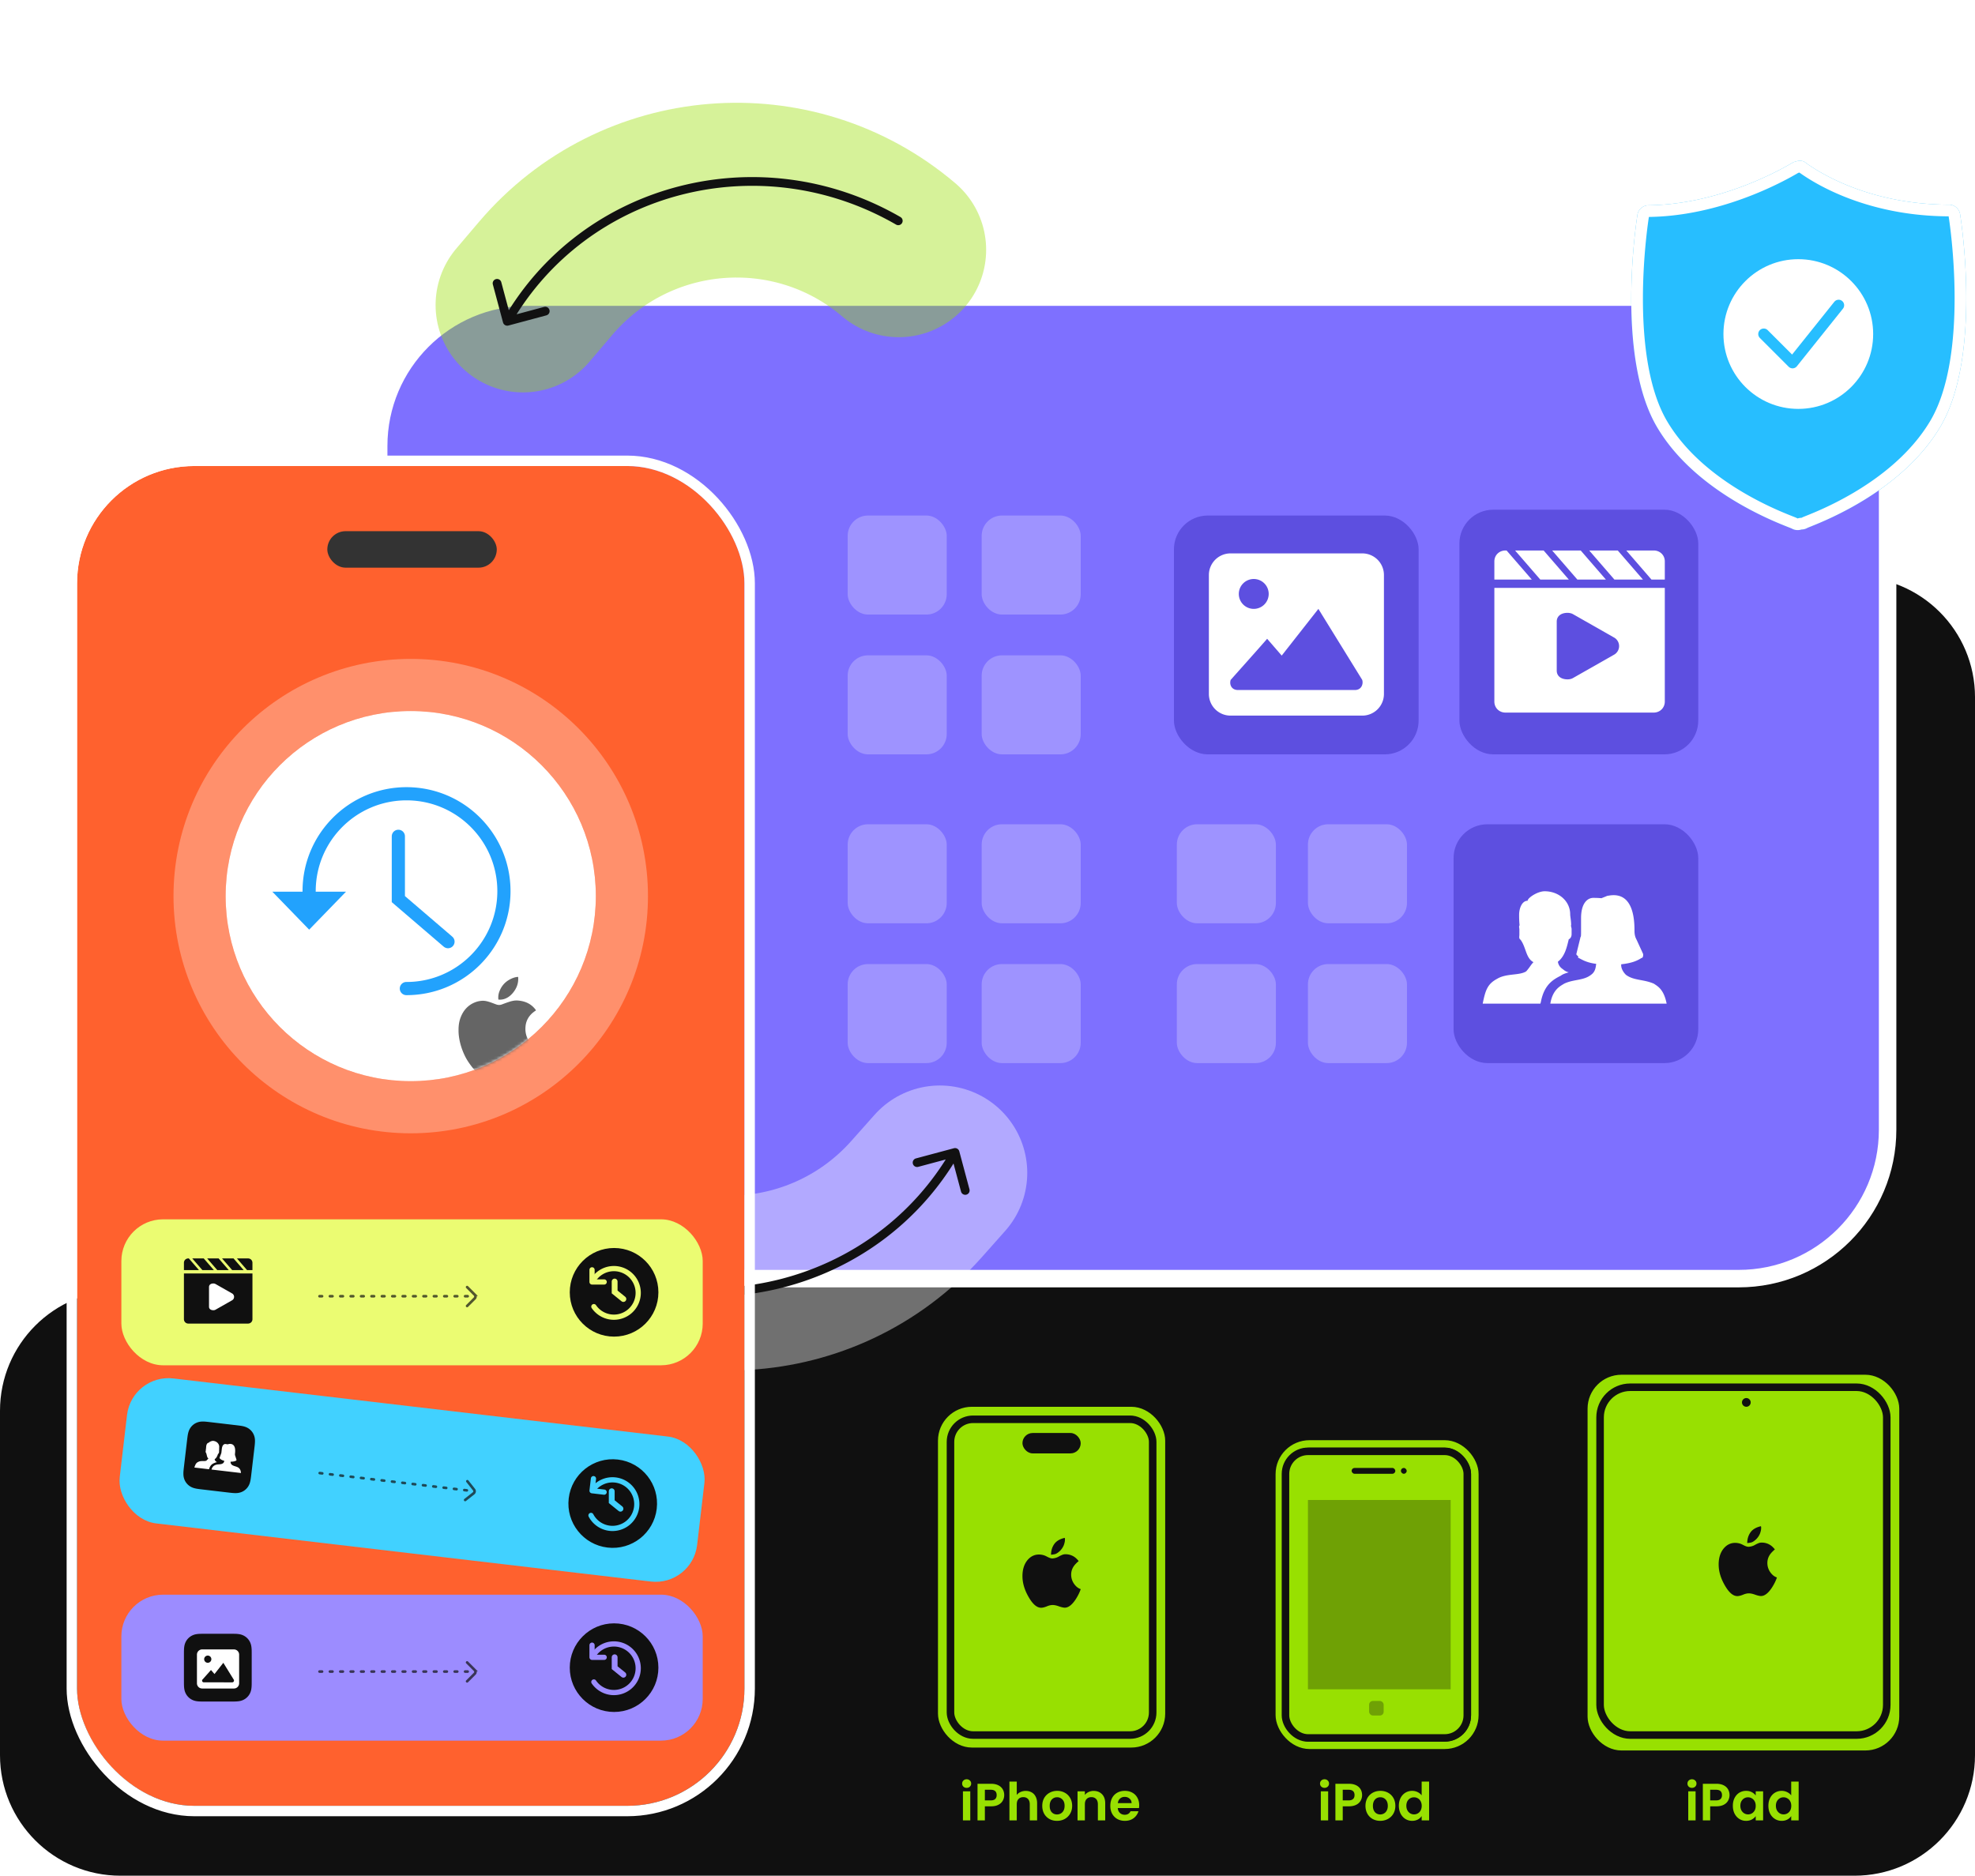
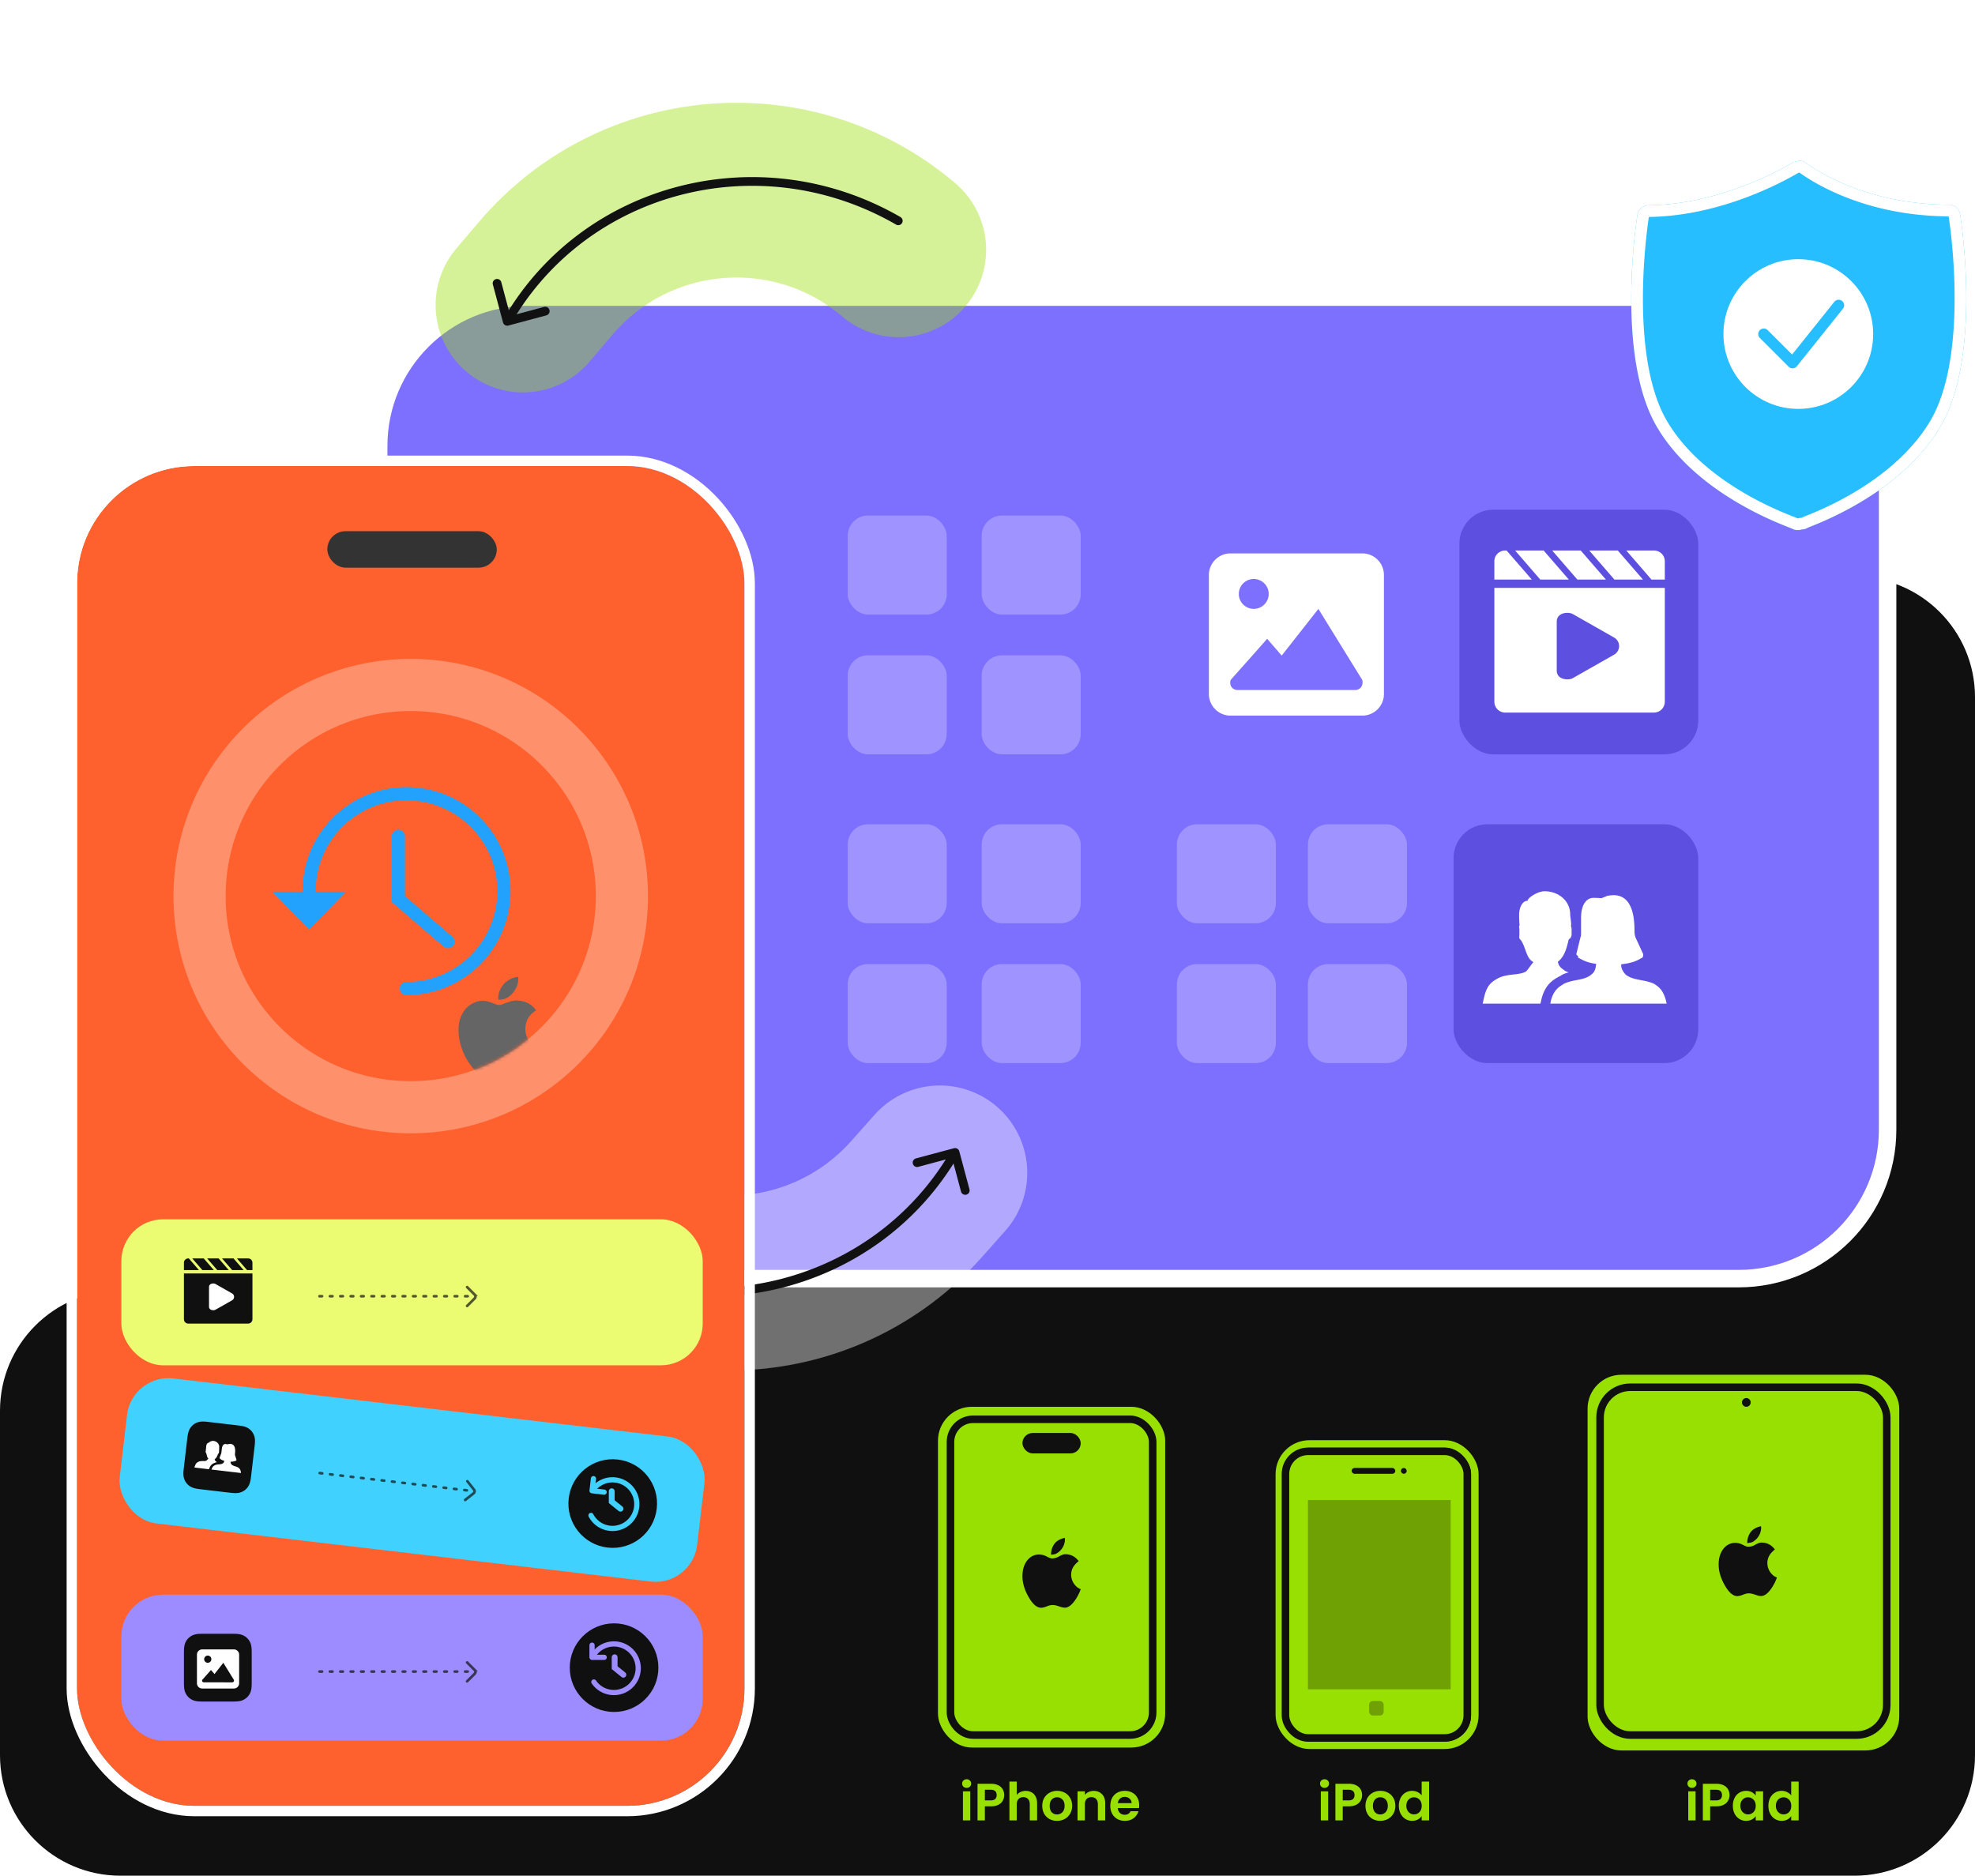
<svg xmlns="http://www.w3.org/2000/svg" width="678" height="644" fill="none">
  <path fill="#101010" fill-rule="evenodd" d="M678.003 239.379c0-22.853-18.526-41.379-41.379-41.379H225.379C202.526 198 184 216.526 184 239.379v162.242C184 424.474 165.474 443 142.621 443H41.379C18.526 443 0 461.526 0 484.379v118.242C0 625.474 18.526 644 41.38 644H636.62C659.474 644 678 625.474 678 602.621v-51.62l.001-.001.002-.001z" clip-rule="evenodd" />
  <path fill="#7E70FF" stroke="#fff" stroke-width="6" d="M181.124 102h415.752C625.111 102 648 124.889 648 153.124v234.752C648 416.111 625.111 439 596.876 439H181.124C152.889 439 130 416.111 130 387.876V153.124C130 124.889 152.889 102 181.124 102Z" />
  <path fill="#27BEFF" d="m672.918 73.767-.036-.227a3.88 3.88 0 0 0-3.296-3.233l-.199-.028c-31.887 0-49.744-14.69-50.084-14.815l-.07-.026a3.88 3.88 0 0 0-2.397-.097l-.822.231-.317.103c-.34.125-23.197 14.604-50.085 14.815l-.198.028a3.88 3.88 0 0 0-3.296 3.233l-.036.227c-.313 1.974-7.515 48.621 6.836 72.78 14.157 23.834 44.92 34.014 46.222 34.73a4.1 4.1 0 0 0 3.284.301h.001c.682 0 1.372-.17 2.009-.527 1.279-.716 31.5-10.896 45.649-34.713 14.351-24.162 7.148-70.808 6.835-72.782" />
  <path fill="#fff" fill-rule="evenodd" d="m619.303 55.464-.07-.026a3.88 3.88 0 0 0-2.397-.097l-.822.231-.317.103a6 6 0 0 0-.339.194c-2.953 1.732-24.585 14.424-49.746 14.621l-.198.028a3.88 3.88 0 0 0-3.296 3.233l-.036.227c-.313 1.974-7.515 48.621 6.836 72.78 12.805 21.558 39.196 31.945 45.084 34.262.621.245 1.014.4 1.138.468a4.1 4.1 0 0 0 3.284.301h.001c.682 0 1.372-.17 2.009-.527.123-.068.511-.224 1.126-.47 5.8-2.323 31.73-12.709 44.523-34.243 14.351-24.162 7.148-70.808 6.835-72.782l-.036-.227a3.88 3.88 0 0 0-3.296-3.233l-.199-.028c-29.736 0-47.271-12.774-49.777-14.6a4 4 0 0 0-.307-.215m49.664 18.929-.018-.115c-16.363-.066-29.19-3.852-38.027-7.69-4.456-1.935-7.895-3.882-10.262-5.37a58 58 0 0 1-2.73-1.82l-.211-.15-.415.116q-.284.167-.76.442a98 98 0 0 1-3.168 1.744 120 120 0 0 1-11.275 5.212c-9.298 3.734-22.09 7.543-36.049 7.724l-.019.119-.001.001c-.143.903-1.986 12.826-2.031 27.455-.046 14.832 1.774 31.575 8.356 42.655l-3.427 2.035 3.427-2.035c6.585 11.086 17.16 19.168 26.508 24.621a115 115 0 0 0 12.087 6.105c1.59.69 2.911 1.222 3.882 1.607l.618.244.591.233.044.018c.21.083.652.259.98.439l.001.001a.2.2 0 0 0 .033.013l.017.003h.003a.1.1 0 0 0 .036-.007 4 4 0 0 1 1.277-.204l.002-.001.01-.002a.1.1 0 0 0 .033-.014h.001c.328-.184.77-.362.975-.445l.043-.017.588-.237.601-.241c.954-.385 2.252-.916 3.815-1.606a113 113 0 0 0 11.893-6.1c9.205-5.447 19.658-13.527 26.248-24.62 6.582-11.081 8.402-27.824 8.356-42.656-.045-14.638-1.891-26.567-2.032-27.457m-51.882-15.604q-.005-.004-.001 0z" clip-rule="evenodd" />
  <circle cx="617.341" cy="114.687" r="25.7" fill="#fff" />
  <path stroke="#27BEFF" stroke-linecap="round" stroke-linejoin="round" stroke-width="3.793" d="m605.484 114.686 9.885 9.885 15.816-19.769" />
-   <rect width="84" height="82" x="403" y="177" fill="#5D4FE0" rx="11.614" />
  <path fill="#fff" fill-rule="evenodd" d="M467.667 245.696a7.426 7.426 0 0 0 7.426-7.426v-40.844a7.426 7.426 0 0 0-7.426-7.426h-45.241a7.426 7.426 0 0 0-7.426 7.426v40.844a7.426 7.426 0 0 0 7.426 7.426h45.241m-20.095-8.788H424.99c-2.328 0-3.004-2.004-2.509-3.48q11.996-13.445 12.514-14.116l5.005 5.775 12.588-16.027 15.05 24.368c.445 1.424-.26 3.48-2.508 3.48zm-13.541-29.363a5.13 5.13 0 0 0 0-7.254 5.131 5.131 0 0 0-8.758 3.627 5.129 5.129 0 0 0 8.758 3.627" clip-rule="evenodd" />
  <rect width="84" height="82" x="499" y="283" fill="#5D4FE0" rx="11.614" />
  <path fill="#fff" fill-rule="evenodd" d="M558.184 334.703c2.76 2.035 6.007 1.454 9.607 3.052 1.27.872 3.38 1.891 4.353 6.833h-39.931c.811-4.942 3.587-6.105 4.707-6.833 3.247-1.598 6.655-1.017 9.253-3.052 1.46-1.018 1.623-2.471 1.785-3.779-3.57-.437-5.047-1.599-6.33-2.181.64-.29-.487-.726-.487-1.163l1.461-5.96c.162.191.162-1.163.162-1.598v-4.798c0-5.233 2.273-6.954 4.22-6.954 1.786 0 2.76.122 2.76.122l1.461-.581c.324-.145.649-.291.973-.291 8.604-1.599 8.929 8.286 8.929 12.065 0 1.018.162 2.035.649 2.907l2.273 4.944c.162.435 0 1.543-.488 1.453-1.136.726-2.86 1.744-6.98 2.18-.162 1.163.57 2.616 1.623 3.634m-19.641-.872c-.974.291-1.992.582-2.743 1.163-2.584 1.308-5.698 3.052-6.834 9.012l-.162.582H509c.974-4.942 1.787-6.833 5.032-8.577 3.247-1.889 7.559-1.017 9.902-2.515 1.136-1.264 1.624-2.281 2.493-3.153-2.655-1.364-2.493-5.088-4.44-7.705-.65-.436-.396-1.018-.396-1.744v-1.744c0-.582-.254-1.163.071-1.454-.162-1.454-.162-2.907-.162-3.635 0-2.179.973-4.797 2.921-4.797 0-.994 3.409-3.264 5.843-3.264 4.871 0 8.766 3.41 8.766 7.915 0 .728.331 2.181.331 3.635-.169.437.156.872.156 1.454v1.744c0 .727-.325 1.465-.974 1.744-.649 2.617-1.298 5.816-3.734 7.705.164 1.018.651 1.89 1.787 2.616a4.2 4.2 0 0 0 1.947 1.018" clip-rule="evenodd" />
  <rect width="82" height="84" x="501" y="175" fill="#5D4FE0" rx="11.614" />
  <path fill="#fff" fill-rule="evenodd" d="m529.917 189 8.649 9.99h-9.798l-8.65-9.99zm25.447 0 8.648 9.99h-9.797l-8.649-9.99zm-12.721 0 8.649 9.99h-9.798l-8.648-9.99zm25.06 0c2.16 0 3.815 1.624 3.809 3.745v6.245h-4.577l-8.649-9.99zm-50.506 0 8.655 9.99H513v-6.245c0-2.121 1.657-3.745 3.816-3.745zM513 240.881c0 2.139 1.655 3.777 3.814 3.777h50.884c2.159 0 3.814-1.638 3.814-3.777v-39.037H513zm25.082-30.469c-1.956 0-3.668.961-3.668 3.003v16.828c0 2.041 1.712 3.003 3.668 3.003.733 0 1.346-.117 1.957-.477l13.949-7.931a3.4 3.4 0 0 0 1.339-1.249 3.377 3.377 0 0 0-1.339-4.763l-13.949-7.936c-.611-.36-1.344-.478-1.957-.478" clip-rule="evenodd" />
  <rect width="34" height="34" x="404" y="283" fill="#fff" fill-opacity=".62" opacity=".4" rx="6.972" />
  <rect width="34" height="34" x="404" y="331" fill="#fff" fill-opacity=".62" opacity=".4" rx="6.972" />
  <rect width="34" height="34" x="291" y="177" fill="#fff" fill-opacity=".62" opacity=".4" rx="6.972" />
  <rect width="34" height="34" x="291" y="225" fill="#fff" fill-opacity=".62" opacity=".4" rx="6.972" />
  <rect width="34" height="34" x="291" y="283" fill="#fff" fill-opacity=".62" opacity=".4" rx="6.972" />
  <rect width="34" height="34" x="291" y="331" fill="#fff" fill-opacity=".62" opacity=".4" rx="6.972" />
  <rect width="34" height="34" x="449" y="283" fill="#fff" fill-opacity=".62" opacity=".4" rx="6.972" />
  <rect width="34" height="34" x="449" y="331" fill="#fff" fill-opacity=".62" opacity=".4" rx="6.972" />
  <rect width="34" height="34" x="337" y="177" fill="#fff" fill-opacity=".62" opacity=".4" rx="6.972" />
  <rect width="34" height="34" x="337" y="225" fill="#fff" fill-opacity=".62" opacity=".4" rx="6.972" />
  <rect width="34" height="34" x="337" y="283" fill="#fff" fill-opacity=".62" opacity=".4" rx="6.972" />
  <rect width="34" height="34" x="337" y="331" fill="#fff" fill-opacity=".62" opacity=".4" rx="6.972" />
  <path stroke="#98E001" stroke-linecap="round" stroke-width="60" d="m179.534 104.727 7.774-9.143c30.766-36.184 85.041-40.576 121.226-9.81v0" opacity=".4" />
  <path fill="#111" d="M172.684 110.708a1.5 1.5 0 0 0 1.837 1.061l13.04-3.494a1.5 1.5 0 0 0-.776-2.898l-11.592 3.106-3.105-11.591a1.5 1.5 0 0 0-2.898.776zm134.935-33.593a1.5 1.5 0 1 0 1.5-2.599zM175.432 111.07c26.357-45.652 85.529-60.894 132.187-33.955l1.5-2.599C261.076 46.78 200.048 62.433 172.834 109.57z" />
  <path stroke="#fff" stroke-linecap="round" stroke-width="60" d="m322.646 402.689-7.971 8.97c-31.551 35.503-85.909 38.706-121.412 7.155v0" opacity=".4" />
  <path fill="#111" d="M329.316 395.292a1.5 1.5 0 0 0-1.837-1.061l-13.04 3.494a1.5 1.5 0 0 0 .776 2.898l11.592-3.106 3.105 11.591a1.5 1.5 0 0 0 2.898-.776zm-134.935 33.594a1.5 1.5 0 1 0-1.5 2.598zm132.187-33.956c-26.357 45.652-85.529 60.894-132.187 33.956l-1.5 2.598c48.043 27.737 109.071 12.083 136.285-35.054z" />
  <path fill="#98E001" d="M331.845 613.84q-.666 0-1.116-.414a1.44 1.44 0 0 1-.432-1.062q0-.63.432-1.044.45-.432 1.116-.432t1.098.432q.45.414.45 1.044t-.45 1.062q-.432.414-1.098.414m1.242 1.188V625h-2.52v-9.972zm11.652 1.296q0 1.008-.486 1.89-.468.882-1.494 1.422-1.008.54-2.556.54h-2.106V625h-2.52v-12.564h4.626q1.458 0 2.484.504t1.53 1.386q.522.882.522 1.998m-4.644 1.818q1.044 0 1.548-.468.504-.486.504-1.35 0-1.836-2.052-1.836h-1.998v3.654zm12.049-3.258q1.134 0 2.016.504.882.486 1.368 1.458.504.954.504 2.304V625h-2.52v-5.508q0-1.188-.594-1.818-.594-.648-1.62-.648-1.044 0-1.656.648-.594.63-.594 1.818V625h-2.52v-13.32h2.52v4.59a3.2 3.2 0 0 1 1.296-1.008 4.2 4.2 0 0 1 1.8-.378m10.713 10.278q-1.44 0-2.592-.63a4.73 4.73 0 0 1-1.818-1.818q-.648-1.17-.648-2.7t.666-2.7a4.7 4.7 0 0 1 1.854-1.8q1.17-.648 2.61-.648t2.61.648q1.17.63 1.836 1.8.684 1.17.684 2.7t-.702 2.7a4.8 4.8 0 0 1-1.872 1.818q-1.17.63-2.628.63m0-2.196q.684 0 1.278-.324.612-.342.972-1.008t.36-1.62q0-1.422-.756-2.178a2.41 2.41 0 0 0-1.818-.774q-1.08 0-1.818.774-.72.756-.72 2.178t.702 2.196q.72.756 1.8.756m12.576-8.082q1.782 0 2.88 1.134 1.098 1.116 1.098 3.132V625h-2.52v-5.508q0-1.188-.594-1.818-.594-.648-1.62-.648-1.044 0-1.656.648-.594.63-.594 1.818V625h-2.52v-9.972h2.52v1.242a3.4 3.4 0 0 1 1.278-1.008 3.96 3.96 0 0 1 1.728-.378m15.644 4.914q0 .54-.072.972h-7.29q.09 1.08.756 1.692t1.638.612q1.404 0 1.998-1.206h2.718a4.6 4.6 0 0 1-1.656 2.376q-1.224.918-3.006.918-1.44 0-2.592-.63a4.64 4.64 0 0 1-1.782-1.818q-.63-1.17-.63-2.7 0-1.548.63-2.718a4.4 4.4 0 0 1 1.764-1.8q1.134-.63 2.61-.63 1.422 0 2.538.612 1.134.612 1.746 1.746.63 1.116.63 2.574m-2.61-.72q-.018-.972-.702-1.548-.684-.594-1.674-.594-.936 0-1.584.576-.63.558-.774 1.566zM453.423 625v-9.972h2.52V625zm1.278-11.16c-.9 0-1.548-.648-1.548-1.476s.648-1.476 1.548-1.476c.882 0 1.548.648 1.548 1.476s-.666 1.476-1.548 1.476m6.251 4.302h1.998c1.422 0 2.052-.702 2.052-1.818 0-1.152-.63-1.836-2.052-1.836h-1.998zm6.642-1.818c0 1.908-1.296 3.852-4.536 3.852h-2.106V625h-2.52v-12.564h4.626c3.024 0 4.536 1.71 4.536 3.888m11.42 3.69c0 3.132-2.304 5.148-5.202 5.148-2.88 0-5.058-2.016-5.058-5.148 0-3.15 2.25-5.148 5.13-5.148s5.13 1.998 5.13 5.148m-7.704 0c0 1.98 1.152 2.952 2.502 2.952 1.332 0 2.61-.972 2.61-2.952 0-1.998-1.242-2.952-2.574-2.952s-2.538.954-2.538 2.952m8.904-.036c0-3.114 2.016-5.112 4.572-5.112 1.314 0 2.574.612 3.258 1.548v-4.734h2.556V625h-2.556v-1.476c-.594.918-1.71 1.638-3.276 1.638-2.538 0-4.554-2.07-4.554-5.184m7.848.036c0-1.89-1.26-2.934-2.646-2.934-1.35 0-2.628 1.008-2.628 2.898s1.278 2.97 2.628 2.97c1.386 0 2.646-1.044 2.646-2.934M580.84 613.84q-.666 0-1.116-.414a1.44 1.44 0 0 1-.432-1.062q0-.63.432-1.044.45-.432 1.116-.432t1.098.432q.45.414.45 1.044t-.45 1.062q-.432.414-1.098.414m1.242 1.188V625h-2.52v-9.972zm11.652 1.296q0 1.008-.486 1.89-.468.882-1.494 1.422-1.008.54-2.556.54h-2.106V625h-2.52v-12.564h4.626q1.458 0 2.484.504t1.53 1.386q.522.882.522 1.998m-4.644 1.818q1.044 0 1.548-.468.504-.486.504-1.35 0-1.836-2.052-1.836h-1.998v3.654zm5.785 1.836q0-1.512.594-2.682.612-1.17 1.638-1.8 1.044-.63 2.322-.63 1.116 0 1.944.45.846.45 1.35 1.134v-1.422h2.538V625h-2.538v-1.458q-.486.702-1.35 1.17-.846.45-1.962.45-1.26 0-2.304-.648-1.026-.648-1.638-1.818-.594-1.188-.594-2.718m7.848.036q0-.918-.36-1.566a2.46 2.46 0 0 0-.972-1.008 2.55 2.55 0 0 0-1.314-.36q-.702 0-1.296.342t-.972 1.008q-.36.648-.36 1.548t.36 1.584q.378.666.972 1.026.612.36 1.296.36a2.65 2.65 0 0 0 1.314-.342q.612-.36.972-1.008.36-.666.36-1.584m4.351-.036q0-1.512.594-2.682.612-1.17 1.656-1.8t2.322-.63q.972 0 1.854.432.882.414 1.404 1.116v-4.734h2.556V625h-2.556v-1.476q-.468.738-1.314 1.188t-1.962.45q-1.26 0-2.304-.648t-1.656-1.818q-.594-1.188-.594-2.718m7.848.036q0-.918-.36-1.566a2.46 2.46 0 0 0-.972-1.008 2.55 2.55 0 0 0-1.314-.36q-.702 0-1.296.342t-.972 1.008q-.36.648-.36 1.548t.36 1.584q.378.666.972 1.026.612.36 1.296.36a2.65 2.65 0 0 0 1.314-.342q.612-.36.972-1.008.36-.666.36-1.584" />
  <rect width="75.414" height="114.414" x="323.293" y="484.293" fill="#98E001" stroke="#98E001" stroke-width="2.586" rx="10.345" />
  <rect width="69.414" height="108.414" x="326.293" y="487.293" fill="#98E001" stroke="#101010" stroke-width="2.586" rx="7.759" />
  <path fill="#101010" d="M368.718 543.791q.995 1.4 2.282 1.811-.558 1.714-1.772 3.573-1.87 2.8-3.689 2.801-.68 0-2.015-.459-1.238-.459-2.16-.459t-2.039.483q-1.165.459-1.917.459-2.186 0-4.296-3.694Q351 544.66 351 541.135q0-3.26 1.602-5.336 1.65-2.077 4.078-2.077.534 0 1.189.133.655.134 1.359.495.752.41 1.238.568.486.156.752.156.316 0 .971-.144a4.5 4.5 0 0 0 1.311-.532 10 10 0 0 1 1.214-.579 2.9 2.9 0 0 1 1.043-.193q1.699 0 3.059.917.727.483 1.48 1.425-1.116.966-1.626 1.69-.947 1.351-.947 2.946a5.44 5.44 0 0 0 .995 3.187m-4.878-11.276q-.85.797-1.554 1.038a5 5 0 0 1-.619.133q-.376.06-.861.109.024-2.125 1.116-3.67t3.593-2.125q.048.242.072.338v.266q0 .869-.412 1.955a5.9 5.9 0 0 1-1.335 1.956" />
  <rect width="20" height="7" x="351" y="492" fill="#101010" rx="3.5" />
  <rect width="104.414" height="126.414" x="546.293" y="473.293" fill="#98E001" stroke="#98E001" stroke-width="2.586" rx="10.345" />
  <rect width="98.414" height="119.414" x="549.293" y="476.293" fill="#98E001" stroke="#101010" stroke-width="2.586" rx="10.345" />
  <path fill="#101010" d="M607.718 539.791q.995 1.4 2.282 1.811-.558 1.714-1.772 3.573-1.87 2.8-3.689 2.801-.68 0-2.015-.459-1.238-.459-2.16-.459t-2.039.483q-1.165.459-1.917.459-2.185 0-4.296-3.694Q590 540.66 590 537.135q0-3.26 1.602-5.336 1.65-2.077 4.078-2.077.534 0 1.189.133.655.134 1.359.495.752.41 1.238.568.486.156.752.156.316 0 .971-.144a4.5 4.5 0 0 0 1.311-.532 10 10 0 0 1 1.214-.579 2.9 2.9 0 0 1 1.043-.193q1.699 0 3.059.917.727.483 1.48 1.425-1.116.966-1.626 1.69-.947 1.351-.947 2.946a5.44 5.44 0 0 0 .995 3.187m-4.878-11.276q-.85.797-1.554 1.038a5 5 0 0 1-.619.133q-.376.06-.861.109.024-2.125 1.116-3.67t3.593-2.125q.048.242.072.338v.266q0 .869-.412 1.955a5.9 5.9 0 0 1-1.335 1.956" />
  <circle cx="599.5" cy="481.5" r="1.5" fill="#101010" />
  <rect width="67.105" height="103.448" x="439.191" y="495.762" fill="#101010" stroke="#98E001" stroke-width="2.586" rx="10.345" />
  <rect width="62.414" height="98.414" x="441.293" y="498.293" fill="#98E001" stroke="#101010" stroke-width="2.586" rx="7.759" />
  <rect width="15" height="2" x="464" y="504" fill="#101010" rx="1" />
  <rect width="1.996" height="2" x="480.914" y="504" fill="#101010" rx=".998" />
  <rect width="5" height="5" x="470" y="584" fill="#101010" opacity=".3" rx="1.293" />
  <path fill="#101010" d="M449 515h49v65h-49z" opacity=".3" />
  <g filter="url(#a)">
    <rect width="229.105" height="460" x="26.453" y="160" fill="#FF612E" rx="40.272" />
    <rect width="232.685" height="463.58" x="24.663" y="158.21" stroke="#fff" stroke-width="3.58" rx="42.062" />
  </g>
  <mask id="b" width="230" height="460" x="26" y="160" maskUnits="userSpaceOnUse" style="mask-type:alpha">
    <rect width="226.42" height="456.42" x="27.79" y="161.79" fill="#101010" stroke="#fff" stroke-width="3.58" rx="38.483" />
  </mask>
  <g mask="url(#b)">
    <rect width="199.572" height="50.117" x="41.664" y="418.639" fill="#EBFC72" rx="14.319" />
-     <circle cx="210.808" cy="443.697" r="15.214" fill="#101010" />
    <path stroke="#EBFC72" stroke-linecap="round" stroke-linejoin="round" stroke-width="1.79" d="M203.242 435.975v4.171h4.172" />
-     <path stroke="#EBFC72" stroke-linecap="round" stroke-width="1.79" d="M203.781 439.309a8.343 8.343 0 1 1 .086 9.305" />
    <path stroke="#EBFC72" stroke-linecap="round" stroke-width="2" d="M211 440v3.577l3 2.423" />
    <path fill="#fff" d="M70.75 451.304V439.67l11.634 3.58-1.342 4.922z" />
    <path fill="#101010" fill-rule="evenodd" d="m69.94 432.062 3.478 4.016h-3.939l-3.477-4.016zm10.23 0 3.477 4.016h-3.939l-3.477-4.016zm-5.114 0 3.477 4.016h-3.938l-3.477-4.016zm10.075 0c.868 0 1.533.653 1.53 1.506v2.51h-1.84l-3.476-4.016zm-20.303 0 3.479 4.016h-5.166v-2.51c0-.853.666-1.506 1.534-1.506zm-1.687 20.856c0 .86.665 1.518 1.533 1.518h20.454c.868 0 1.534-.658 1.534-1.518v-15.692H63.14zm10.083-12.248c-.786 0-1.474.386-1.474 1.207v6.765c0 .82.688 1.207 1.474 1.207.295 0 .541-.047.787-.192l5.608-3.188a1.358 1.358 0 0 0 0-2.417l-5.608-3.19a1.6 1.6 0 0 0-.787-.192" clip-rule="evenodd" />
    <g stroke="#101010" stroke-linecap="round" stroke-width=".895" opacity=".7">
      <path stroke-dasharray="0.89 2.68" d="M109.68 445.039h51.906" />
      <path d="m160.353 441.907 2.608 2.608a.895.895 0 0 1 0 1.265l-2.608 2.608" />
    </g>
    <rect width="199.572" height="50.117" x="45.281" y="471.601" fill="#41D1FF" rx="14.319" transform="rotate(6.702 45.281 471.601)" />
    <path fill="#101010" fill-rule="evenodd" d="m87.307 497.385.096-.828q.038-.35.071-.699c.046-.508.076-1.022.045-1.533a5.1 5.1 0 0 0-.306-1.499 4.908 4.908 0 0 0-1.873-2.372 5.2 5.2 0 0 0-1.386-.644c-.49-.149-.998-.239-1.502-.312a33 33 0 0 0-.697-.093q-.413-.05-.828-.099l-8.651-1.016-.828-.096q-.35-.04-.699-.071a10 10 0 0 0-1.534-.045 5.1 5.1 0 0 0-1.498.306 4.88 4.88 0 0 0-2.371 1.872c-.29.434-.494.89-.645 1.387-.149.491-.239.998-.312 1.503q-.05.347-.092.696-.051.413-.1.827l-1.016 8.652q-.05.414-.095.828-.04.35-.072.699a10 10 0 0 0-.045 1.533c.031.519.125 1.01.306 1.5a4.9 4.9 0 0 0 1.872 2.37c.434.29.89.494 1.387.645.49.149.998.239 1.503.312q.346.05.696.093l.828.098 8.65 1.017q.415.049.83.096.348.038.698.071a10 10 0 0 0 1.534.045 5.2 5.2 0 0 0 1.498-.306c.481-.178.932-.43 1.334-.749a4.9 4.9 0 0 0 1.037-1.123c.29-.434.495-.89.646-1.388.148-.49.238-.997.311-1.502a34 34 0 0 0 .093-.696q.05-.414.098-.828z" clip-rule="evenodd" />
    <path fill="#fff" fill-rule="evenodd" d="M79.482 502.816c.639.598 1.479.547 2.344 1.059.295.259.8.58.899 1.861l-10.117-1.189c.352-1.228 1.09-1.44 1.396-1.591.87-.308 1.716-.059 2.435-.498.4-.214.485-.577.565-.904-.892-.217-1.232-.555-1.54-.741.171-.055-.1-.199-.088-.309l.548-1.467c.035.053.075-.29.088-.4l.143-1.216c.156-1.326.783-1.694 1.276-1.636.453.053.696.113.696.113l.388-.103a.6.6 0 0 1 .255-.045c2.227-.149 2.015 2.365 1.903 3.323-.03.257-.02.52.078.755l.428 1.321c.028.115-.046.391-.166.353-.31.15-.777.357-1.834.345-.076.29.067.68.303.969m-4.95-.806c-.256.045-.522.088-.73.213-.694.255-1.534.604-2 2.08l-.058.143-5.018-.59c.394-1.223.656-1.678 1.53-2.023.88-.382 1.946-.033 2.584-.343.326-.286.48-.529.726-.724-.632-.425-.48-1.364-.896-2.085-.152-.129-.07-.269-.048-.453l.052-.442c.017-.148-.03-.303.06-.367.003-.373.046-.741.068-.925.065-.553.39-1.187.883-1.129.03-.252.961-.725 1.578-.653 1.234.145 2.12 1.125 1.985 2.267-.022.184.02.562-.024.93-.056.106.013.226-.004.374l-.052.441c-.022.185-.126.362-.299.413-.242.644-.502 1.435-1.175 1.841.011.263.108.498.375.716.147.167.303.26.463.316" clip-rule="evenodd" />
    <circle cx="210.342" cy="516.226" r="15.214" fill="#101010" transform="rotate(6.702 210.342 516.226)" />
    <path stroke="#41D1FF" stroke-linecap="round" stroke-linejoin="round" stroke-width="1.79" d="m203.734 507.674-.486 4.143 4.143.487" />
    <path stroke="#41D1FF" stroke-linecap="round" stroke-width="1.79" d="M203.882 511.05a8.34 8.34 0 0 1 7.36-2.915 8.34 8.34 0 0 1 7.312 9.259 8.342 8.342 0 0 1-15.672 2.908" />
    <path stroke="#41D1FF" stroke-linecap="round" stroke-width="2" d="M210 512v3.577l3 2.423" />
    <g stroke="#101010" stroke-linecap="round" stroke-width=".895" opacity=".7">
      <path stroke-dasharray="0.89 2.68" d="m109.75 505.759 51.552 6.057" />
      <path d="m160.441 508.56 2.286 2.894a.895.895 0 0 1-.148 1.257l-2.894 2.286" />
    </g>
    <rect width="199.572" height="50.117" x="41.664" y="547.51" fill="#9C8CFF" rx="14.319" />
    <path fill="#101010" fill-rule="evenodd" d="M86.41 568.213q0-.417-.002-.833a36 36 0 0 0-.01-.702 10 10 0 0 0-.135-1.529 5.2 5.2 0 0 0-.479-1.453 4.87 4.87 0 0 0-2.137-2.136 5.1 5.1 0 0 0-1.452-.479 10 10 0 0 0-1.529-.134 33 33 0 0 0-.702-.011l-.834-.001h-8.71l-.834.001q-.351.002-.702.011c-.51.014-1.025.043-1.53.134a5.1 5.1 0 0 0-1.451.479 4.87 4.87 0 0 0-2.136 2.136 5.1 5.1 0 0 0-.48 1.453c-.09.504-.12 1.019-.134 1.529q-.01.35-.01.702-.003.416-.002.833v8.711q0 .417.002.834 0 .351.01.702c.014.51.044 1.024.134 1.528.092.512.242.989.48 1.454a4.9 4.9 0 0 0 2.136 2.136c.464.236.94.387 1.452.478.504.091 1.019.121 1.529.135q.351.008.702.011l.833.001h8.711l.834-.001q.351-.003.702-.011c.51-.014 1.025-.044 1.53-.135a5.1 5.1 0 0 0 1.451-.478 4.88 4.88 0 0 0 2.137-2.136c.237-.465.387-.942.479-1.454.09-.504.12-1.018.134-1.528q.009-.351.01-.702.002-.417.002-.834z" clip-rule="evenodd" />
    <path fill="#fff" fill-rule="evenodd" d="M80.303 579.728a1.79 1.79 0 0 0 1.79-1.79v-9.844a1.79 1.79 0 0 0-1.79-1.79H69.4a1.79 1.79 0 0 0-1.79 1.79v9.844c0 .988.802 1.79 1.79 1.79h10.904m-4.844-2.118h-5.443c-.56 0-.724-.483-.604-.839q2.892-3.24 3.016-3.402l1.206 1.392 3.034-3.864 3.628 5.874c.107.343-.063.839-.605.839zm-3.262-7.077a1.24 1.24 0 0 0 0-1.749 1.236 1.236 0 1 0 0 1.749" clip-rule="evenodd" />
    <circle cx="210.808" cy="572.568" r="15.214" fill="#101010" />
    <path stroke="#9C8CFF" stroke-linecap="round" stroke-linejoin="round" stroke-width="1.79" d="M203.242 564.847v4.171h4.172" />
    <path stroke="#9C8CFF" stroke-linecap="round" stroke-width="1.79" d="M203.781 568.181a8.343 8.343 0 1 1 .086 9.305" />
    <path stroke="#9C8CFF" stroke-linecap="round" stroke-width="2" d="M211 569v3.577l3 2.423" />
    <g stroke="#101010" stroke-linecap="round" stroke-width=".895" opacity=".7">
      <path stroke-dasharray="0.89 2.68" d="M109.68 573.91h51.906" />
      <path d="m160.353 570.778 2.608 2.608a.895.895 0 0 1 0 1.265l-2.608 2.608" />
    </g>
    <rect width="58.171" height="12.529" x="112.367" y="182.374" fill="#333" rx="6.265" />
    <rect width="200.467" height="200.467" x="40.773" y="203.853" fill="#FF612E" rx="28.638" />
-     <circle cx="141.002" cy="307.665" r="63.541" fill="#fff" />
    <circle cx="141.002" cy="307.665" r="72.49" stroke="#fff" stroke-opacity=".3" stroke-width="17.899" />
    <mask id="c" width="128" height="128" x="77" y="244" maskUnits="userSpaceOnUse" style="mask-type:alpha">
      <circle cx="141.002" cy="307.664" r="63.541" fill="#fff" />
    </mask>
    <g mask="url(#c)">
      <path fill="#656565" fill-rule="evenodd" d="M173.785 342.726c-.798.38-1.641.53-2.521.492-.114-.005-.172-.039-.184-.166a5.8 5.8 0 0 1 .304-2.505c.68-1.892 1.885-3.345 3.675-4.292.77-.407 1.574-.713 2.444-.827.366-.048.393-.033.399.331q.003.116.001.234v.107c0 1.74-.616 3.257-1.681 4.606-.667.846-1.454 1.553-2.437 2.02m7.16 13.469c.741 1.741 2.012 2.983 3.696 3.818.126.062.189.092.208.14.02.048-.002.115-.047.249-.815 2.463-2.137 4.634-3.798 6.61a7.2 7.2 0 0 1-1.496 1.366c-.984.656-2.051.831-3.199.561a10.7 10.7 0 0 1-1.651-.547c-1.015-.42-2.06-.696-3.171-.634-.907.051-1.77.297-2.607.641-.553.228-1.115.427-1.696.574q-1.677.421-3.082-.581c-.763-.542-1.403-1.212-1.978-1.946-1.009-1.289-1.932-2.635-2.632-4.123-.928-1.975-1.596-4.029-1.908-6.194-.116-.812-.186-1.627-.167-2.367-.023-1.646.198-3.172.788-4.627.978-2.413 2.618-4.176 5.098-5.089a7.8 7.8 0 0 1 2.133-.435c.857-.063 1.674.121 2.482.37.549.168 1.085.371 1.623.574q.4.152.803.299c.684.246 1.33.252 2.007-.014a49 49 0 0 1 2.412-.861c.961-.32 1.947-.537 2.968-.463 1.967.143 3.756.738 5.222 2.122q.516.489.932 1.065c.137.192.136.193-.056.319-.787.515-1.495 1.118-2.067 1.871a6.67 6.67 0 0 0-1.338 3.387c-.145 1.348-.013 2.663.521 3.915" clip-rule="evenodd" />
    </g>
    <path fill="#22A2FD" fill-rule="evenodd" d="M139.597 274.79c17.198.024 31.133 13.974 31.133 31.178 0 17.22-13.959 31.179-31.178 31.179a2.263 2.263 0 1 0 0 4.525c19.718 0 35.704-15.985 35.704-35.704 0-19.718-15.986-35.703-35.704-35.703-19.714.006-35.693 15.989-35.693 35.704a2.263 2.263 0 0 0 4.526 0c0-17.22 13.959-31.179 31.178-31.179z" clip-rule="evenodd" />
    <path fill="#22A2FD" d="m106.135 319.186-12.65-13.042h25.3z" />
    <path stroke="#22A2FD" stroke-linecap="round" stroke-width="4.525" d="M136.75 287.135v21.563l17.042 14.607" />
  </g>
  <defs>
    <filter id="a" width="263.83" height="494.724" x="9.093" y="142.638" color-interpolation-filters="sRGB" filterUnits="userSpaceOnUse">
      <feFlood flood-opacity="0" result="BackgroundImageFix" />
      <feColorMatrix in="SourceAlpha" result="hardAlpha" values="0 0 0 0 0 0 0 0 0 0 0 0 0 0 0 0 0 0 127 0" />
      <feOffset />
      <feGaussianBlur stdDeviation="6.891" />
      <feComposite in2="hardAlpha" operator="out" />
      <feColorMatrix values="0 0 0 0 0.119 0 0 0 0 0.227 0 0 0 0 0.506 0 0 0 0.14 0" />
      <feBlend in2="BackgroundImageFix" result="effect1_dropShadow_5895_7803" />
      <feBlend in="SourceGraphic" in2="effect1_dropShadow_5895_7803" result="shape" />
    </filter>
  </defs>
</svg>